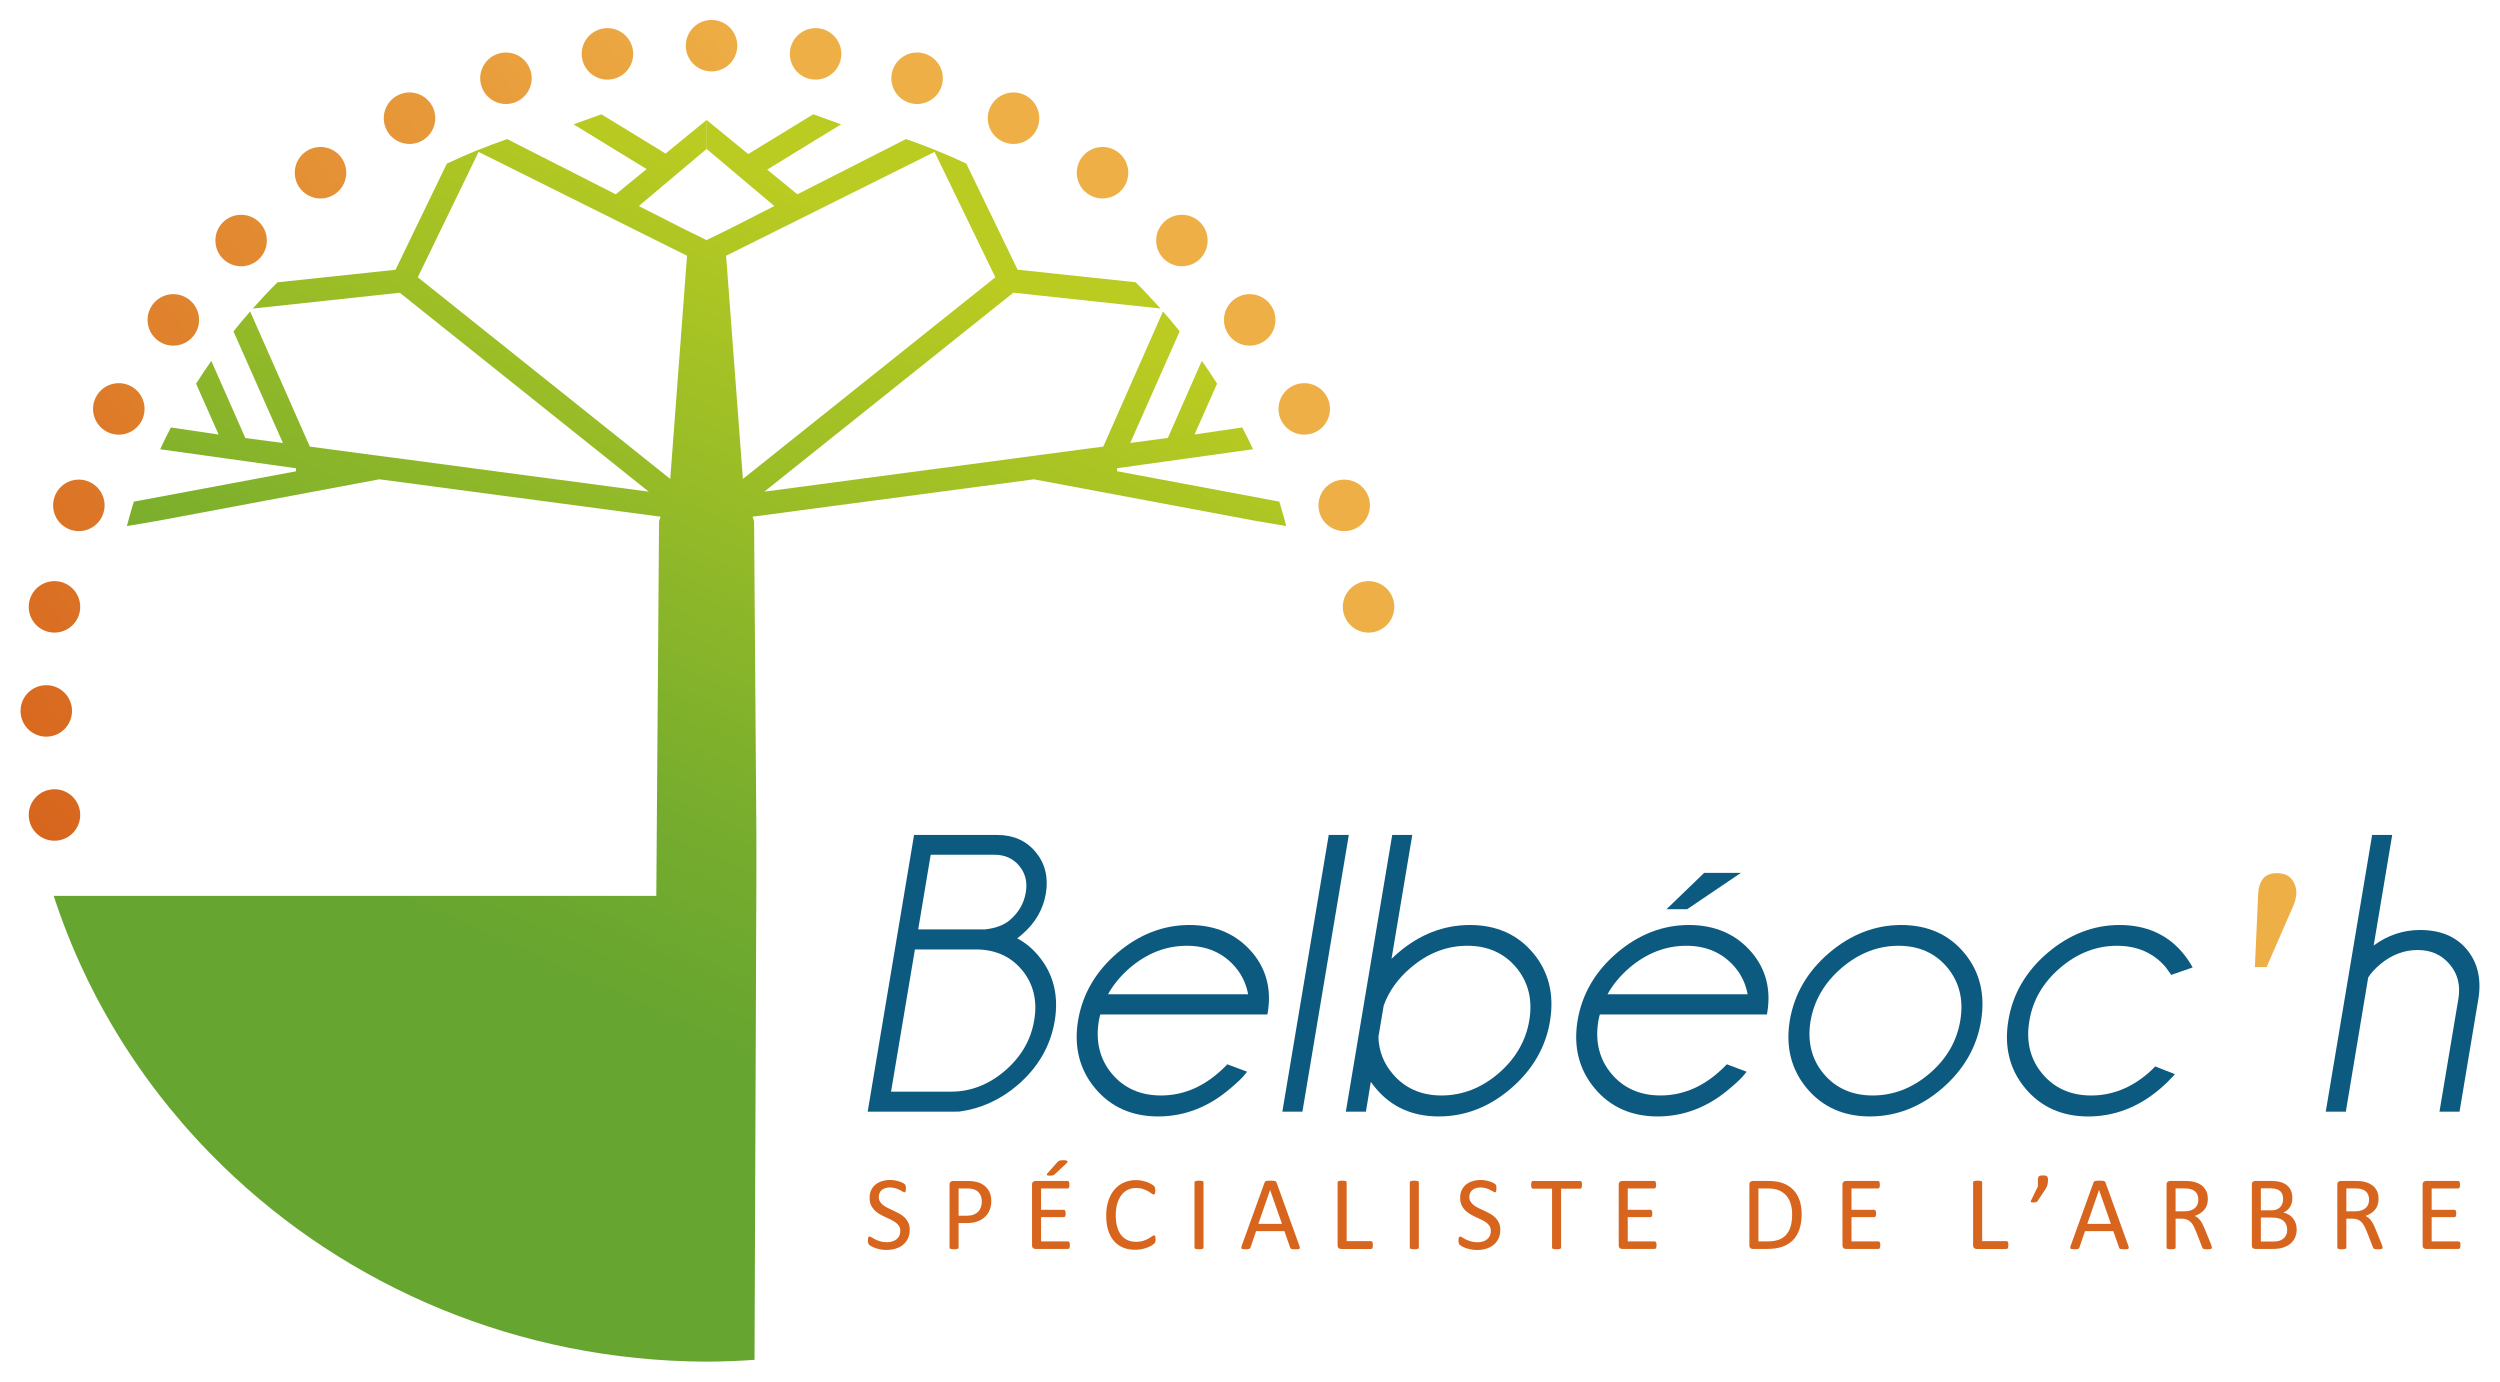
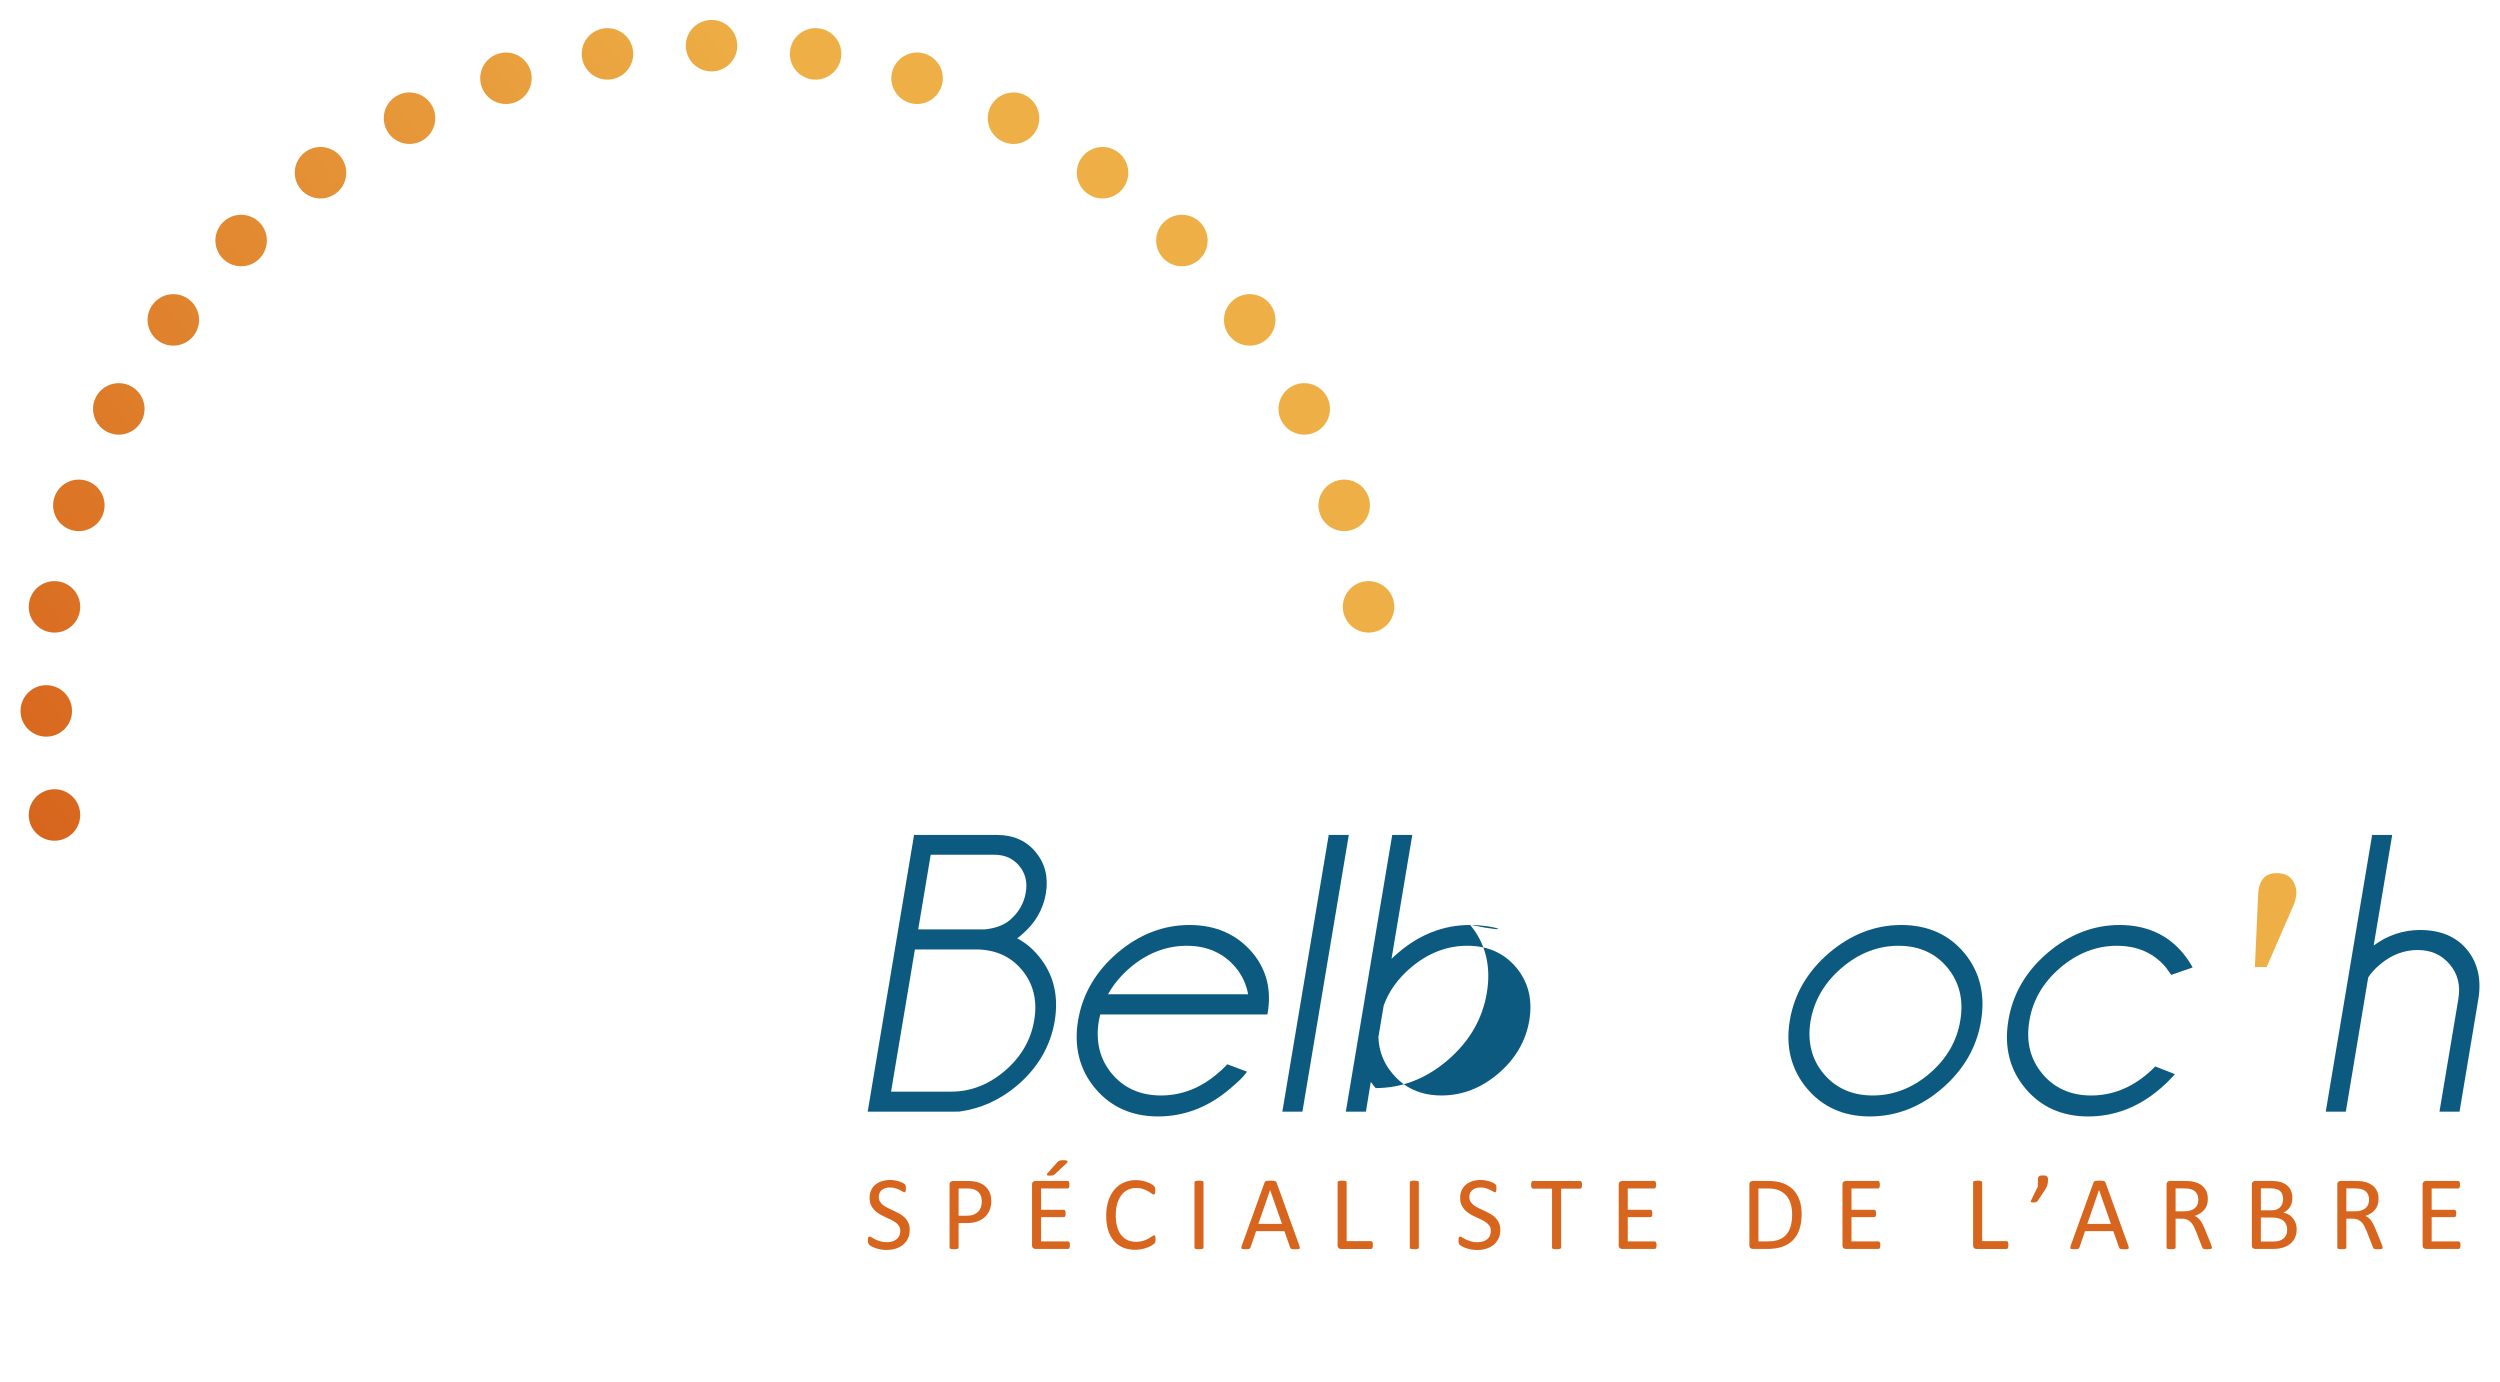
<svg xmlns="http://www.w3.org/2000/svg" version="1.1" id="Calque_1" x="0px" y="0px" viewBox="0 0 152 84" enable-background="new 0 0 152 84" xml:space="preserve">
  <g>
    <linearGradient id="SVGID_1_" gradientUnits="userSpaceOnUse" x1="51.292" y1="13.128" x2="31.05" y2="58.263">
      <stop offset="0" style="stop-color:#BACB21" />
      <stop offset="0.193" style="stop-color:#A7C324" />
      <stop offset="0.731" style="stop-color:#78AD2D" />
      <stop offset="1" style="stop-color:#66A530" />
    </linearGradient>
-     <path fill="url(#SVGID_1_)" d="M45.988,53.338v-2.591l-0.14-19.056l-0.092-0.277l17.101-2.272l13.51,2.531l1.836,0.311   c-0.107-0.41-0.219-0.813-0.334-1.199l-0.057-0.179l-0.026-0.108l-9.87-1.847l0.008-0.185l8.259-1.153   c-0.205-0.45-0.43-0.894-0.655-1.326l-2.902,0.43l1.372-3.09c-0.294-0.47-0.605-0.931-0.928-1.387l-2.067,4.687l-2.285,0.305   l3.006-6.785c-0.329-0.412-0.666-0.818-1.015-1.214l-3.629,8.218l-20.606,2.739l15.138-12.095l8.941,0.963   c-0.484-0.547-0.989-1.084-1.507-1.597l-7.177-0.764L58.75,9.945c-1.188-0.56-2.409-1.055-3.667-1.49l-6.603,3.358l-1.834-1.501   l4.493-2.753l-1.694-0.61l-3.953,2.418l-2.527-2.068v1.76l4.115,3.467l-2.719,1.383l-1.402,0.688l-1.401-0.688l-2.719-1.383   l4.116-3.467v-1.76l-2.488,2.036l-3.901-2.386l-1.694,0.61l4.44,2.721l-1.874,1.534l-6.603-3.358   c-1.257,0.435-2.479,0.931-3.667,1.49l-3.119,6.454l-7.177,0.764c-0.519,0.513-1.023,1.049-1.507,1.597l8.941-0.963l15.138,12.095   l-20.606-2.739l-3.629-8.218c-0.348,0.395-0.686,0.801-1.014,1.214l3.006,6.785l-2.285-0.305l-2.067-4.687   c-0.323,0.456-0.634,0.917-0.928,1.387l1.372,3.09l-2.902-0.43c-0.225,0.433-0.45,0.876-0.655,1.326l8.258,1.153l0.008,0.185   l-9.581,1.793l-0.286,0.051l-0.028,0.111L8.05,30.785c-0.115,0.386-0.228,0.79-0.334,1.199l1.836-0.311l13.51-2.531l17.101,2.272   L40.07,31.69l-0.167,22.777H9.044H3.265c2.041,6.286,5.624,11.91,10.313,16.459c7.518,7.299,17.903,11.824,29.376,11.862v0   c0.002,0,0.003,0,0.005,0c0.002,0,0.003,0,0.005,0v0c0.979-0.003,1.949-0.042,2.911-0.109L45.988,53.338z M40.751,29.119   L25.402,16.857l3.695-7.621l0.081,0.04l12.593,6.272L40.751,29.119z M44.147,15.549l12.593-6.272l0.081-0.04l3.695,7.621   L45.168,29.119L44.147,15.549z" />
    <g>
      <path fill="#0C5A7F" d="M61.846,57.051c0.102-0.075,0.204-0.158,0.304-0.248c0.794-0.682,1.278-1.516,1.439-2.482    c0.162-0.973-0.045-1.818-0.615-2.51c-0.571-0.694-1.36-1.046-2.343-1.046h-5.056l-2.82,16.823h0.166l5.388-0.001    c1.316-0.175,2.513-0.717,3.559-1.612c1.244-1.07,2.004-2.381,2.258-3.897c0.255-1.532-0.07-2.857-0.966-3.937    C62.784,57.678,62.343,57.313,61.846,57.051z M60.456,51.969c0.64,0,1.135,0.221,1.513,0.675c0.378,0.455,0.507,0.988,0.397,1.63    c-0.111,0.65-0.434,1.209-0.959,1.66c-0.366,0.315-0.887,0.508-1.535,0.575h-4.046l0.76-4.54H60.456z M62.88,62.031    c-0.196,1.193-0.795,2.226-1.778,3.07c-0.983,0.843-2.082,1.271-3.266,1.271h-3.66l1.451-8.646h3.707    c1.175,0,2.12,0.424,2.811,1.259C62.835,59.821,63.082,60.846,62.88,62.031z" />
      <path fill="#0C5A7F" d="M72.319,56.24c-1.587,0-3.06,0.57-4.379,1.695c-1.318,1.125-2.124,2.507-2.393,4.108    c-0.263,1.594,0.084,2.981,1.031,4.119c0.948,1.14,2.238,1.718,3.834,1.718c1.603,0,3.082-0.574,4.395-1.706    c0.449-0.376,0.743-0.659,0.899-0.865l0.114-0.15l-1.199-0.449l-0.064,0.067c-0.16,0.167-0.333,0.329-0.517,0.482    c-1.037,0.893-2.199,1.346-3.453,1.346c-1.245,0-2.248-0.444-2.981-1.318c-0.734-0.876-1.002-1.952-0.8-3.198    c0.024-0.142,0.055-0.279,0.093-0.409h10.159l0.02-0.117c0.232-1.385-0.073-2.6-0.908-3.611    C75.226,56.816,73.93,56.24,72.319,56.24z M72.155,57.503c1.245,0,2.248,0.448,2.981,1.331c0.385,0.46,0.637,1.004,0.75,1.618    h-8.518c0.32-0.581,0.764-1.119,1.322-1.602C69.735,57.956,70.901,57.503,72.155,57.503z" />
      <polygon fill="#0C5A7F" points="80.787,50.765 77.967,67.588 79.187,67.588 82.007,50.765   " />
-       <path fill="#0C5A7F" d="M89.375,56.24c-1.595,0-3.066,0.57-4.373,1.695c-0.139,0.118-0.272,0.239-0.398,0.362l1.263-7.532h-1.22    l-2.82,16.823h1.221l0.298-1.812c0.09,0.13,0.188,0.257,0.293,0.38c0.944,1.144,2.236,1.724,3.84,1.724    c1.595,0,3.07-0.572,4.385-1.701c1.314-1.129,2.114-2.505,2.375-4.09c0.271-1.61-0.072-3.002-1.019-4.138    C92.273,56.816,90.979,56.24,89.375,56.24z M91.098,65.27c-1.037,0.886-2.199,1.335-3.454,1.335c-1.245,0-2.248-0.448-2.982-1.331    c-0.543-0.639-0.83-1.388-0.855-2.228l0.323-1.916c0.311-0.857,0.858-1.624,1.628-2.281c1.038-0.894,2.2-1.347,3.453-1.347    c1.245,0,2.247,0.448,2.981,1.33c0.733,0.883,0.999,1.963,0.789,3.21C92.769,63.298,92.136,64.383,91.098,65.27z" />
-       <polygon fill="#0C5A7F" points="105.849,53.069 103.615,53.069 101.324,55.28 102.58,55.28   " />
-       <path fill="#0C5A7F" d="M102.689,56.24c-1.587,0-3.06,0.57-4.379,1.695c-1.318,1.125-2.123,2.507-2.393,4.108    c-0.263,1.594,0.084,2.98,1.031,4.119c0.948,1.14,2.238,1.718,3.834,1.718c1.603,0,3.082-0.574,4.396-1.706    c0.448-0.376,0.742-0.659,0.899-0.865l0.114-0.15l-1.199-0.45l-0.064,0.067c-0.16,0.168-0.333,0.329-0.517,0.482    c-1.037,0.893-2.199,1.346-3.453,1.346c-1.246,0-2.248-0.444-2.981-1.318c-0.734-0.876-1.003-1.952-0.8-3.198    c0.023-0.142,0.055-0.279,0.093-0.409h10.159l0.02-0.117c0.232-1.385-0.073-2.6-0.908-3.611    C105.596,56.816,104.3,56.24,102.689,56.24z M102.525,57.503c1.245,0,2.248,0.448,2.981,1.331c0.385,0.46,0.637,1.004,0.75,1.618    h-8.519c0.32-0.581,0.764-1.119,1.322-1.602C100.105,57.956,101.271,57.503,102.525,57.503z" />
+       <path fill="#0C5A7F" d="M89.375,56.24c-1.595,0-3.066,0.57-4.373,1.695c-0.139,0.118-0.272,0.239-0.398,0.362l1.263-7.532h-1.22    l-2.82,16.823h1.221l0.298-1.812c0.09,0.13,0.188,0.257,0.293,0.38c1.595,0,3.07-0.572,4.385-1.701c1.314-1.129,2.114-2.505,2.375-4.09c0.271-1.61-0.072-3.002-1.019-4.138    C92.273,56.816,90.979,56.24,89.375,56.24z M91.098,65.27c-1.037,0.886-2.199,1.335-3.454,1.335c-1.245,0-2.248-0.448-2.982-1.331    c-0.543-0.639-0.83-1.388-0.855-2.228l0.323-1.916c0.311-0.857,0.858-1.624,1.628-2.281c1.038-0.894,2.2-1.347,3.453-1.347    c1.245,0,2.247,0.448,2.981,1.33c0.733,0.883,0.999,1.963,0.789,3.21C92.769,63.298,92.136,64.383,91.098,65.27z" />
      <path fill="#0C5A7F" d="M115.592,56.24c-1.587,0-3.06,0.57-4.379,1.695c-1.318,1.125-2.124,2.507-2.393,4.108    c-0.263,1.594,0.084,2.981,1.031,4.119c0.948,1.14,2.238,1.718,3.834,1.718c1.603,0,3.08-0.572,4.391-1.701    c1.311-1.129,2.108-2.505,2.369-4.09c0.271-1.61-0.068-3.002-1.007-4.137C118.498,56.816,117.204,56.24,115.592,56.24z     M117.315,65.27c-1.037,0.886-2.199,1.335-3.454,1.335c-1.245,0-2.248-0.444-2.981-1.318c-0.733-0.876-1.002-1.952-0.8-3.198    c0.212-1.255,0.847-2.345,1.889-3.239c1.042-0.894,2.206-1.347,3.46-1.347c1.245,0,2.245,0.448,2.974,1.33    c0.73,0.883,0.993,1.963,0.783,3.211C118.982,63.298,118.353,64.384,117.315,65.27z" />
      <path fill="#0C5A7F" d="M125.259,58.844c1.041-0.89,2.201-1.341,3.448-1.341c1.245,0,2.248,0.444,2.976,1.313    c0.092,0.123,0.181,0.247,0.266,0.37l0.061,0.088l1.303-0.454l-0.085-0.147c-0.144-0.248-0.314-0.491-0.505-0.721    c-0.944-1.136-2.24-1.712-3.852-1.712c-1.587,0-3.06,0.57-4.379,1.695c-1.319,1.125-2.12,2.503-2.381,4.096    c-0.271,1.602,0.072,2.993,1.019,4.132c0.948,1.14,2.238,1.718,3.834,1.718c1.603,0,3.082-0.574,4.396-1.706    c0.268-0.229,0.517-0.469,0.739-0.715l0.136-0.15l-1.201-0.472l-0.065,0.069c-0.114,0.121-0.239,0.239-0.375,0.353    c-1.037,0.893-2.199,1.346-3.453,1.346c-1.238,0-2.237-0.446-2.969-1.324c-0.733-0.879-0.999-1.957-0.788-3.204    C123.586,60.821,124.218,59.734,125.259,58.844z" />
      <path fill="#0C5A7F" d="M149.979,57.723c-0.653-0.783-1.608-1.179-2.839-1.179c-1.02,0-1.967,0.316-2.82,0.942l1.126-6.721h-1.22    l-2.792,16.66l-0.028,0.163h1.221l1.36-8.161c0.178-0.274,0.423-0.543,0.729-0.798c0.688-0.576,1.453-0.868,2.273-0.868    c0.815,0,1.451,0.282,1.946,0.863c0.495,0.581,0.671,1.267,0.536,2.097l-1.151,6.867h1.22l1.155-6.917    C150.872,59.496,150.631,58.505,149.979,57.723z" />
    </g>
    <path fill="#EEB046" d="M139.617,54.293c0-0.327-0.097-0.609-0.29-0.848c-0.193-0.237-0.49-0.357-0.892-0.357   c-0.386,0-0.669,0.116-0.847,0.346c-0.178,0.23-0.275,0.524-0.29,0.881l-0.201,4.483h0.714l1.562-3.591   C139.535,54.865,139.617,54.56,139.617,54.293z" />
    <path fill="#D7651D" d="M124.5,71.592c0.012,0.034,0.018,0.079,0.018,0.134c0,0.066-0.003,0.126-0.01,0.181   c-0.006,0.054-0.017,0.107-0.032,0.157s-0.035,0.099-0.059,0.147s-0.055,0.097-0.091,0.149l-0.438,0.658   c-0.011,0.015-0.023,0.029-0.037,0.041c-0.014,0.013-0.031,0.023-0.051,0.03c-0.02,0.007-0.044,0.013-0.07,0.016   c-0.027,0.003-0.06,0.005-0.101,0.005c-0.036,0-0.067-0.002-0.091-0.005c-0.024-0.003-0.042-0.009-0.053-0.016   c-0.011-0.007-0.017-0.018-0.018-0.03c-0.001-0.013,0.003-0.029,0.011-0.048l0.425-0.878v-0.406c0-0.055,0.006-0.1,0.018-0.134   c0.012-0.034,0.03-0.061,0.056-0.08c0.025-0.019,0.057-0.032,0.096-0.038c0.038-0.006,0.085-0.01,0.141-0.01   c0.053,0,0.099,0.003,0.137,0.01c0.038,0.006,0.07,0.019,0.094,0.038S124.488,71.558,124.5,71.592z M54.514,75.343   c-0.071,0.059-0.157,0.104-0.256,0.136c-0.099,0.032-0.208,0.048-0.327,0.048c-0.158,0-0.297-0.019-0.417-0.056   c-0.12-0.037-0.223-0.077-0.308-0.12c-0.085-0.043-0.155-0.082-0.209-0.118c-0.054-0.036-0.096-0.054-0.126-0.054   c-0.017,0-0.032,0.004-0.045,0.011c-0.013,0.007-0.023,0.021-0.032,0.04c-0.009,0.019-0.015,0.044-0.019,0.075   s-0.006,0.07-0.006,0.117c0,0.066,0.006,0.119,0.018,0.158c0.012,0.039,0.03,0.072,0.054,0.097   c0.024,0.026,0.068,0.056,0.131,0.093c0.063,0.036,0.141,0.072,0.233,0.106s0.198,0.063,0.316,0.086   c0.118,0.023,0.246,0.035,0.385,0.035c0.198,0,0.383-0.027,0.554-0.08c0.171-0.053,0.32-0.133,0.447-0.238   c0.127-0.105,0.226-0.234,0.297-0.385c0.071-0.151,0.107-0.324,0.107-0.518c0-0.164-0.027-0.306-0.081-0.426   c-0.054-0.12-0.126-0.225-0.214-0.313c-0.088-0.088-0.189-0.165-0.302-0.23c-0.113-0.065-0.228-0.125-0.345-0.179   c-0.117-0.054-0.232-0.108-0.345-0.161c-0.113-0.053-0.214-0.112-0.302-0.176s-0.159-0.137-0.212-0.22s-0.08-0.182-0.08-0.297   c0-0.079,0.014-0.153,0.041-0.224c0.028-0.07,0.069-0.131,0.125-0.182c0.055-0.051,0.126-0.092,0.211-0.123   c0.085-0.031,0.185-0.046,0.3-0.046c0.123,0,0.235,0.015,0.334,0.046c0.099,0.031,0.185,0.065,0.257,0.102   c0.072,0.037,0.134,0.071,0.184,0.101c0.05,0.03,0.087,0.045,0.11,0.045c0.015,0,0.028-0.005,0.04-0.014   c0.012-0.01,0.021-0.024,0.027-0.045c0.006-0.02,0.011-0.045,0.014-0.075c0.003-0.03,0.005-0.064,0.005-0.102   c0-0.04-0.001-0.073-0.003-0.099c-0.002-0.026-0.005-0.047-0.01-0.065c-0.004-0.018-0.01-0.033-0.016-0.045   c-0.006-0.012-0.02-0.028-0.04-0.048c-0.02-0.02-0.062-0.047-0.126-0.08c-0.064-0.033-0.137-0.063-0.219-0.089   c-0.082-0.027-0.169-0.048-0.262-0.064c-0.093-0.016-0.185-0.024-0.276-0.024c-0.179,0-0.346,0.024-0.5,0.072   c-0.154,0.048-0.288,0.118-0.399,0.209c-0.112,0.092-0.199,0.205-0.262,0.34c-0.063,0.135-0.094,0.289-0.094,0.462   c0,0.168,0.027,0.312,0.081,0.433c0.054,0.12,0.125,0.225,0.212,0.315c0.087,0.09,0.186,0.167,0.297,0.233   c0.111,0.066,0.225,0.126,0.342,0.181c0.117,0.054,0.232,0.108,0.344,0.16c0.112,0.052,0.211,0.11,0.299,0.172   c0.087,0.063,0.158,0.136,0.211,0.219s0.08,0.183,0.08,0.3c0,0.109-0.019,0.205-0.057,0.291   C54.64,75.213,54.585,75.285,54.514,75.343z M60.272,73.013c0,0.207-0.034,0.393-0.102,0.559c-0.068,0.166-0.166,0.308-0.292,0.425   c-0.127,0.117-0.282,0.207-0.466,0.271c-0.184,0.064-0.404,0.096-0.66,0.096h-0.47v1.489c0,0.017-0.005,0.032-0.014,0.045   c-0.01,0.013-0.024,0.023-0.045,0.03c-0.02,0.007-0.048,0.014-0.083,0.019c-0.035,0.005-0.079,0.008-0.132,0.008   c-0.053,0-0.097-0.003-0.133-0.008c-0.035-0.005-0.063-0.012-0.085-0.019c-0.021-0.007-0.036-0.018-0.045-0.03   c-0.009-0.013-0.013-0.028-0.013-0.045v-3.814c0-0.085,0.022-0.146,0.067-0.182c0.045-0.036,0.095-0.054,0.15-0.054h0.885   c0.089,0,0.175,0.004,0.257,0.011c0.082,0.008,0.179,0.023,0.291,0.048c0.112,0.025,0.226,0.07,0.342,0.137   c0.116,0.067,0.215,0.15,0.295,0.248c0.081,0.098,0.143,0.211,0.187,0.34C60.25,72.716,60.272,72.858,60.272,73.013z    M59.694,73.058c0-0.168-0.032-0.309-0.094-0.422c-0.063-0.113-0.141-0.197-0.233-0.252c-0.093-0.055-0.188-0.091-0.287-0.105   c-0.099-0.015-0.196-0.022-0.289-0.022h-0.508v1.658h0.495c0.166,0,0.304-0.021,0.414-0.064c0.11-0.043,0.202-0.102,0.276-0.177   c0.075-0.075,0.131-0.166,0.169-0.272C59.674,73.296,59.694,73.181,59.694,73.058z M63.83,71.48c0.045,0,0.082-0.001,0.113-0.005   c0.031-0.003,0.058-0.008,0.081-0.016c0.023-0.008,0.044-0.017,0.062-0.029c0.018-0.012,0.038-0.028,0.059-0.05l0.725-0.677   c0.019-0.021,0.031-0.042,0.037-0.061c0.005-0.019,0-0.036-0.014-0.051c-0.015-0.015-0.04-0.027-0.077-0.037   c-0.036-0.01-0.086-0.014-0.15-0.014c-0.053,0-0.099,0.002-0.137,0.005c-0.038,0.003-0.071,0.009-0.099,0.018   c-0.028,0.009-0.053,0.02-0.075,0.035c-0.022,0.015-0.045,0.036-0.069,0.064l-0.604,0.68c-0.019,0.023-0.031,0.044-0.035,0.061   c-0.004,0.017-0.001,0.032,0.01,0.043c0.011,0.012,0.03,0.02,0.057,0.026C63.743,71.477,63.781,71.48,63.83,71.48z M62.952,75.936   h1.984c0.017,0,0.032-0.004,0.046-0.013c0.014-0.009,0.026-0.022,0.037-0.042c0.011-0.019,0.018-0.043,0.022-0.072   c0.004-0.029,0.006-0.062,0.006-0.101c0-0.043-0.002-0.078-0.006-0.107c-0.004-0.029-0.012-0.052-0.022-0.07   c-0.011-0.018-0.023-0.031-0.037-0.04c-0.014-0.009-0.029-0.013-0.046-0.013h-1.639V74h1.386c0.017,0,0.032-0.004,0.046-0.011   c0.014-0.007,0.026-0.02,0.035-0.037c0.01-0.017,0.017-0.039,0.021-0.067c0.004-0.028,0.006-0.061,0.006-0.099   c0-0.04-0.002-0.075-0.006-0.105c-0.004-0.03-0.011-0.053-0.021-0.07c-0.01-0.017-0.021-0.03-0.035-0.04   c-0.014-0.01-0.029-0.015-0.046-0.015h-1.386v-1.297h1.616c0.017,0,0.033-0.004,0.046-0.013c0.014-0.008,0.025-0.022,0.034-0.04   c0.008-0.018,0.015-0.041,0.021-0.07c0.005-0.029,0.008-0.062,0.008-0.101c0-0.043-0.003-0.078-0.008-0.107   c-0.005-0.029-0.012-0.053-0.021-0.072c-0.009-0.019-0.02-0.033-0.034-0.041c-0.014-0.009-0.029-0.013-0.046-0.013h-1.961   c-0.049,0-0.095,0.017-0.139,0.05c-0.044,0.033-0.065,0.091-0.065,0.174v3.686c0,0.083,0.022,0.141,0.065,0.174   C62.856,75.92,62.903,75.936,62.952,75.936z M68.179,72.665c0.107-0.143,0.236-0.251,0.387-0.324   c0.151-0.074,0.318-0.11,0.503-0.11c0.169,0,0.314,0.021,0.435,0.062c0.121,0.042,0.224,0.087,0.308,0.137   c0.085,0.05,0.154,0.096,0.207,0.137c0.054,0.042,0.095,0.062,0.125,0.062c0.017,0,0.032-0.005,0.043-0.014   c0.012-0.01,0.022-0.025,0.03-0.045c0.009-0.02,0.015-0.045,0.019-0.075c0.004-0.03,0.006-0.066,0.006-0.109   c0-0.038-0.002-0.071-0.005-0.099c-0.003-0.028-0.007-0.052-0.013-0.072c-0.005-0.02-0.012-0.038-0.021-0.053   c-0.009-0.015-0.027-0.037-0.056-0.065c-0.029-0.029-0.08-0.066-0.155-0.11c-0.074-0.045-0.16-0.084-0.256-0.118   c-0.096-0.034-0.2-0.062-0.313-0.085c-0.113-0.022-0.229-0.034-0.348-0.034c-0.271,0-0.517,0.049-0.74,0.147   c-0.222,0.098-0.414,0.24-0.573,0.426c-0.16,0.186-0.284,0.414-0.372,0.682c-0.089,0.268-0.133,0.574-0.133,0.917   c0,0.334,0.041,0.63,0.123,0.887c0.082,0.257,0.199,0.472,0.351,0.647c0.152,0.175,0.336,0.307,0.553,0.396   c0.216,0.09,0.458,0.134,0.727,0.134c0.155,0,0.299-0.014,0.43-0.043c0.131-0.029,0.247-0.064,0.348-0.105   c0.101-0.041,0.186-0.084,0.254-0.128c0.068-0.044,0.113-0.076,0.134-0.097c0.021-0.021,0.036-0.039,0.045-0.054   c0.008-0.015,0.015-0.032,0.021-0.051c0.005-0.019,0.009-0.042,0.011-0.067c0.002-0.026,0.003-0.055,0.003-0.089   c0-0.049-0.002-0.09-0.005-0.121c-0.003-0.032-0.008-0.057-0.014-0.075c-0.006-0.018-0.015-0.03-0.026-0.037   c-0.011-0.006-0.023-0.01-0.038-0.01c-0.032,0-0.076,0.02-0.132,0.061c-0.056,0.04-0.127,0.086-0.214,0.136   c-0.087,0.05-0.192,0.095-0.315,0.136c-0.123,0.04-0.267,0.061-0.432,0.061c-0.195,0-0.369-0.035-0.524-0.104   c-0.154-0.069-0.284-0.171-0.39-0.307c-0.106-0.135-0.187-0.304-0.244-0.505c-0.057-0.201-0.085-0.433-0.085-0.695   c0-0.264,0.029-0.499,0.088-0.704C67.989,72.982,68.072,72.808,68.179,72.665z M73.031,71.792   c-0.035-0.005-0.079-0.008-0.132-0.008c-0.049,0-0.091,0.003-0.126,0.008s-0.064,0.012-0.086,0.019   c-0.022,0.007-0.038,0.018-0.048,0.03c-0.01,0.013-0.014,0.028-0.014,0.045v3.967c0,0.017,0.004,0.032,0.013,0.045   c0.008,0.013,0.023,0.023,0.045,0.03c0.021,0.007,0.05,0.014,0.086,0.019c0.036,0.005,0.08,0.008,0.131,0.008   c0.053,0,0.097-0.003,0.132-0.008c0.035-0.005,0.063-0.012,0.085-0.019c0.021-0.007,0.036-0.018,0.045-0.03   c0.008-0.013,0.013-0.028,0.013-0.045v-3.967c0-0.017-0.004-0.032-0.013-0.045c-0.009-0.013-0.023-0.023-0.045-0.03   C73.094,71.803,73.066,71.797,73.031,71.792z M79.03,75.855c0.001,0.029-0.007,0.051-0.024,0.066   c-0.017,0.015-0.045,0.024-0.085,0.029c-0.04,0.004-0.092,0.006-0.158,0.006c-0.066,0-0.119-0.002-0.158-0.005   c-0.039-0.003-0.069-0.009-0.089-0.016c-0.02-0.007-0.035-0.017-0.045-0.03c-0.01-0.013-0.019-0.029-0.027-0.048l-0.355-1.006   h-1.718l-0.339,0.993c-0.006,0.019-0.015,0.036-0.026,0.049c-0.011,0.014-0.026,0.026-0.046,0.035   c-0.02,0.01-0.049,0.016-0.086,0.021c-0.037,0.004-0.086,0.006-0.145,0.006c-0.062,0-0.112-0.003-0.152-0.008   c-0.039-0.005-0.067-0.016-0.083-0.03c-0.016-0.015-0.023-0.037-0.022-0.066c0.001-0.029,0.01-0.066,0.027-0.113l1.386-3.839   c0.008-0.023,0.02-0.043,0.034-0.057c0.014-0.015,0.034-0.027,0.061-0.035c0.027-0.009,0.061-0.014,0.102-0.018   c0.042-0.003,0.094-0.005,0.158-0.005c0.068,0,0.125,0.002,0.169,0.005c0.045,0.003,0.081,0.009,0.108,0.018   c0.028,0.009,0.049,0.021,0.064,0.037c0.015,0.016,0.027,0.036,0.035,0.059l1.386,3.839C79.02,75.788,79.029,75.826,79.03,75.855z    M77.945,74.412l-0.722-2.06H77.22l-0.712,2.06H77.945z M83.444,75.516c-0.01-0.018-0.021-0.032-0.035-0.042   c-0.014-0.01-0.03-0.014-0.05-0.014h-1.482v-3.574c0-0.017-0.004-0.032-0.013-0.045c-0.009-0.013-0.023-0.023-0.045-0.03   c-0.021-0.007-0.05-0.014-0.085-0.019c-0.035-0.005-0.079-0.008-0.132-0.008c-0.051,0-0.095,0.003-0.131,0.008   c-0.036,0.005-0.065,0.012-0.086,0.019c-0.021,0.007-0.036,0.018-0.045,0.03c-0.009,0.013-0.013,0.028-0.013,0.045v3.827   c0,0.083,0.022,0.141,0.065,0.174c0.044,0.033,0.09,0.05,0.139,0.05h1.827c0.019,0,0.036-0.005,0.05-0.014   c0.014-0.01,0.026-0.024,0.035-0.045c0.01-0.02,0.016-0.045,0.021-0.073c0.004-0.029,0.006-0.064,0.006-0.107   c0-0.042-0.002-0.079-0.006-0.109S83.454,75.534,83.444,75.516z M86.206,71.811c-0.021-0.007-0.05-0.014-0.085-0.019   c-0.035-0.005-0.079-0.008-0.132-0.008c-0.049,0-0.091,0.003-0.126,0.008s-0.064,0.012-0.086,0.019   c-0.022,0.007-0.038,0.018-0.048,0.03c-0.01,0.013-0.014,0.028-0.014,0.045v3.967c0,0.017,0.004,0.032,0.013,0.045   c0.008,0.013,0.023,0.023,0.045,0.03c0.021,0.007,0.05,0.014,0.086,0.019c0.036,0.005,0.08,0.008,0.131,0.008   c0.053,0,0.097-0.003,0.132-0.008c0.035-0.005,0.063-0.012,0.085-0.019c0.021-0.007,0.036-0.018,0.045-0.03   c0.008-0.013,0.013-0.028,0.013-0.045v-3.967c0-0.017-0.004-0.032-0.013-0.045C86.242,71.828,86.227,71.818,86.206,71.811z    M90.922,74.037c-0.088-0.088-0.189-0.165-0.302-0.23c-0.113-0.065-0.228-0.125-0.345-0.179c-0.117-0.054-0.232-0.108-0.345-0.161   c-0.113-0.053-0.214-0.112-0.302-0.176c-0.088-0.064-0.159-0.137-0.212-0.22c-0.053-0.083-0.08-0.182-0.08-0.297   c0-0.079,0.014-0.153,0.041-0.224c0.028-0.07,0.069-0.131,0.125-0.182c0.055-0.051,0.126-0.092,0.211-0.123   c0.085-0.031,0.185-0.046,0.3-0.046c0.123,0,0.235,0.015,0.334,0.046c0.099,0.031,0.185,0.065,0.257,0.102   c0.072,0.037,0.134,0.071,0.184,0.101c0.05,0.03,0.087,0.045,0.11,0.045c0.015,0,0.028-0.005,0.04-0.014   c0.012-0.01,0.021-0.024,0.027-0.045c0.006-0.02,0.011-0.045,0.014-0.075c0.003-0.03,0.005-0.064,0.005-0.102   c0-0.04-0.001-0.073-0.003-0.099c-0.002-0.026-0.005-0.047-0.01-0.065c-0.004-0.018-0.01-0.033-0.016-0.045   c-0.006-0.012-0.02-0.028-0.04-0.048c-0.02-0.02-0.062-0.047-0.126-0.08c-0.064-0.033-0.137-0.063-0.219-0.089   c-0.082-0.027-0.169-0.048-0.262-0.064c-0.093-0.016-0.185-0.024-0.276-0.024c-0.179,0-0.346,0.024-0.5,0.072   c-0.154,0.048-0.288,0.118-0.399,0.209c-0.112,0.092-0.199,0.205-0.262,0.34c-0.063,0.135-0.094,0.289-0.094,0.462   c0,0.168,0.027,0.312,0.081,0.433c0.054,0.12,0.125,0.225,0.212,0.315c0.087,0.09,0.186,0.167,0.297,0.233   c0.111,0.066,0.225,0.126,0.342,0.181c0.117,0.054,0.232,0.108,0.344,0.16c0.112,0.052,0.211,0.11,0.299,0.172   c0.087,0.063,0.158,0.136,0.211,0.219c0.053,0.083,0.08,0.183,0.08,0.3c0,0.109-0.019,0.205-0.057,0.291   c-0.038,0.085-0.093,0.157-0.164,0.216c-0.071,0.059-0.157,0.104-0.256,0.136c-0.099,0.032-0.208,0.048-0.327,0.048   c-0.158,0-0.297-0.019-0.417-0.056c-0.12-0.037-0.223-0.077-0.308-0.12c-0.085-0.043-0.155-0.082-0.209-0.118   c-0.054-0.036-0.096-0.054-0.126-0.054c-0.017,0-0.032,0.004-0.045,0.011c-0.013,0.007-0.023,0.021-0.032,0.04   c-0.009,0.019-0.015,0.044-0.019,0.075s-0.006,0.07-0.006,0.117c0,0.066,0.006,0.119,0.018,0.158   c0.012,0.039,0.03,0.072,0.054,0.097c0.024,0.026,0.068,0.056,0.131,0.093c0.063,0.036,0.141,0.072,0.233,0.106   c0.093,0.034,0.198,0.063,0.316,0.086c0.118,0.023,0.246,0.035,0.385,0.035c0.198,0,0.383-0.027,0.554-0.08   c0.171-0.053,0.32-0.133,0.447-0.238c0.127-0.105,0.226-0.234,0.297-0.385c0.071-0.151,0.107-0.324,0.107-0.518   c0-0.164-0.027-0.306-0.081-0.426C91.082,74.23,91.01,74.125,90.922,74.037z M96.157,71.857c-0.01-0.019-0.021-0.033-0.035-0.041   c-0.014-0.009-0.029-0.013-0.046-0.013h-2.875c-0.017,0-0.033,0.004-0.046,0.013c-0.014,0.009-0.025,0.022-0.034,0.041   c-0.009,0.019-0.016,0.044-0.021,0.075c-0.005,0.031-0.008,0.067-0.008,0.107s0.003,0.076,0.008,0.105   c0.005,0.03,0.012,0.054,0.021,0.072c0.009,0.018,0.02,0.032,0.034,0.04c0.014,0.008,0.029,0.013,0.046,0.013h1.163v3.584   c0,0.017,0.004,0.032,0.013,0.045c0.008,0.013,0.023,0.023,0.045,0.03c0.021,0.007,0.05,0.014,0.086,0.019   c0.036,0.005,0.08,0.008,0.131,0.008c0.053,0,0.097-0.003,0.132-0.008c0.035-0.005,0.063-0.012,0.085-0.019   c0.021-0.007,0.036-0.018,0.045-0.03c0.008-0.013,0.013-0.028,0.013-0.045v-3.584h1.163c0.017,0,0.032-0.004,0.046-0.013   c0.014-0.008,0.026-0.022,0.035-0.04c0.01-0.018,0.017-0.042,0.021-0.072c0.004-0.03,0.006-0.065,0.006-0.105   s-0.002-0.076-0.006-0.107S96.167,71.876,96.157,71.857z M100.689,75.532c-0.011-0.018-0.023-0.031-0.037-0.04   c-0.014-0.009-0.029-0.013-0.046-0.013h-1.639V74h1.386c0.017,0,0.032-0.004,0.046-0.011c0.014-0.007,0.026-0.02,0.035-0.037   c0.01-0.017,0.017-0.039,0.021-0.067c0.004-0.028,0.006-0.061,0.006-0.099c0-0.04-0.002-0.075-0.006-0.105   c-0.004-0.03-0.011-0.053-0.021-0.07c-0.01-0.017-0.021-0.03-0.035-0.04c-0.014-0.01-0.029-0.015-0.046-0.015h-1.386v-1.297h1.616   c0.017,0,0.033-0.004,0.046-0.013c0.014-0.008,0.025-0.022,0.034-0.04c0.008-0.018,0.015-0.041,0.021-0.07   c0.005-0.029,0.008-0.062,0.008-0.101c0-0.043-0.003-0.078-0.008-0.107c-0.005-0.029-0.012-0.053-0.021-0.072   c-0.009-0.019-0.02-0.033-0.034-0.041c-0.014-0.009-0.029-0.013-0.046-0.013h-1.961c-0.049,0-0.095,0.017-0.139,0.05   c-0.044,0.033-0.065,0.091-0.065,0.174v3.686c0,0.083,0.022,0.141,0.065,0.174c0.044,0.033,0.09,0.05,0.139,0.05h1.984   c0.017,0,0.032-0.004,0.046-0.013c0.014-0.009,0.026-0.022,0.037-0.042c0.011-0.019,0.018-0.043,0.022-0.072   s0.006-0.062,0.006-0.101c0-0.043-0.002-0.078-0.006-0.107C100.707,75.573,100.699,75.55,100.689,75.532z M109.54,73.809   c0,0.358-0.046,0.67-0.137,0.938c-0.092,0.267-0.225,0.489-0.401,0.664c-0.176,0.176-0.391,0.307-0.647,0.394   c-0.255,0.087-0.56,0.131-0.913,0.131h-0.875c-0.049,0-0.095-0.017-0.139-0.05c-0.044-0.033-0.065-0.091-0.065-0.174v-3.686   c0-0.083,0.022-0.141,0.065-0.174c0.044-0.033,0.09-0.05,0.139-0.05h0.936c0.358,0,0.66,0.046,0.907,0.139   c0.247,0.093,0.454,0.226,0.621,0.399c0.167,0.173,0.294,0.384,0.38,0.631C109.497,73.219,109.54,73.498,109.54,73.809z    M108.962,73.831c0-0.224-0.028-0.432-0.083-0.625c-0.055-0.193-0.142-0.359-0.26-0.5c-0.118-0.141-0.268-0.25-0.449-0.329   c-0.181-0.079-0.414-0.118-0.699-0.118h-0.559v3.217h0.565c0.264,0,0.487-0.033,0.668-0.099c0.181-0.066,0.332-0.167,0.454-0.303   c0.121-0.136,0.212-0.307,0.273-0.513C108.931,74.355,108.962,74.112,108.962,73.831z M114.293,75.532   c-0.011-0.018-0.023-0.031-0.037-0.04c-0.014-0.009-0.029-0.013-0.046-0.013h-1.639V74h1.386c0.017,0,0.032-0.004,0.046-0.011   c0.014-0.007,0.026-0.02,0.035-0.037c0.01-0.017,0.017-0.039,0.021-0.067c0.004-0.028,0.006-0.061,0.006-0.099   c0-0.04-0.002-0.075-0.006-0.105c-0.004-0.03-0.011-0.053-0.021-0.07c-0.01-0.017-0.021-0.03-0.035-0.04   c-0.014-0.01-0.029-0.015-0.046-0.015h-1.386v-1.297h1.616c0.017,0,0.033-0.004,0.046-0.013c0.014-0.008,0.025-0.022,0.034-0.04   c0.008-0.018,0.015-0.041,0.021-0.07c0.005-0.029,0.008-0.062,0.008-0.101c0-0.043-0.003-0.078-0.008-0.107   c-0.005-0.029-0.012-0.053-0.021-0.072c-0.009-0.019-0.02-0.033-0.034-0.041c-0.014-0.009-0.029-0.013-0.046-0.013h-1.961   c-0.049,0-0.095,0.017-0.139,0.05c-0.044,0.033-0.065,0.091-0.065,0.174v3.686c0,0.083,0.022,0.141,0.065,0.174   c0.044,0.033,0.09,0.05,0.139,0.05h1.984c0.017,0,0.032-0.004,0.046-0.013c0.014-0.009,0.026-0.022,0.037-0.042   c0.011-0.019,0.018-0.043,0.022-0.072s0.006-0.062,0.006-0.101c0-0.043-0.002-0.078-0.006-0.107   C114.311,75.573,114.304,75.55,114.293,75.532z M122.082,75.516c-0.01-0.018-0.021-0.032-0.035-0.042   c-0.014-0.01-0.03-0.014-0.05-0.014h-1.482v-3.574c0-0.017-0.004-0.032-0.013-0.045c-0.009-0.013-0.023-0.023-0.045-0.03   c-0.021-0.007-0.05-0.014-0.085-0.019c-0.035-0.005-0.079-0.008-0.132-0.008c-0.051,0-0.095,0.003-0.131,0.008   c-0.036,0.005-0.065,0.012-0.086,0.019c-0.021,0.007-0.036,0.018-0.045,0.03c-0.009,0.013-0.013,0.028-0.013,0.045v3.827   c0,0.083,0.022,0.141,0.065,0.174c0.044,0.033,0.09,0.05,0.139,0.05h1.827c0.019,0,0.036-0.005,0.05-0.014   c0.014-0.01,0.026-0.024,0.035-0.045c0.01-0.02,0.016-0.045,0.021-0.073c0.004-0.029,0.006-0.064,0.006-0.107   c0-0.042-0.002-0.079-0.006-0.109S122.092,75.534,122.082,75.516z M129.429,75.855c0.001,0.029-0.007,0.051-0.024,0.066   c-0.017,0.015-0.045,0.024-0.085,0.029c-0.04,0.004-0.092,0.006-0.158,0.006c-0.066,0-0.119-0.002-0.158-0.005   c-0.039-0.003-0.069-0.009-0.089-0.016c-0.02-0.007-0.035-0.017-0.045-0.03c-0.01-0.013-0.019-0.029-0.027-0.048l-0.355-1.006   h-1.718l-0.339,0.993c-0.006,0.019-0.015,0.036-0.026,0.049c-0.011,0.014-0.026,0.026-0.046,0.035   c-0.02,0.01-0.049,0.016-0.086,0.021c-0.037,0.004-0.086,0.006-0.145,0.006c-0.062,0-0.112-0.003-0.152-0.008   c-0.039-0.005-0.067-0.016-0.083-0.03c-0.016-0.015-0.023-0.037-0.022-0.066c0.001-0.029,0.01-0.066,0.027-0.113l1.386-3.839   c0.008-0.023,0.02-0.043,0.034-0.057c0.014-0.015,0.034-0.027,0.061-0.035c0.027-0.009,0.061-0.014,0.102-0.018   c0.042-0.003,0.094-0.005,0.158-0.005c0.068,0,0.125,0.002,0.169,0.005c0.045,0.003,0.081,0.009,0.109,0.018   c0.028,0.009,0.049,0.021,0.064,0.037c0.015,0.016,0.027,0.036,0.035,0.059l1.386,3.839   C129.419,75.788,129.428,75.826,129.429,75.855z M128.344,74.412l-0.722-2.06h-0.003l-0.712,2.06H128.344z M134.484,75.853   c0,0.017-0.003,0.032-0.01,0.045c-0.006,0.013-0.02,0.023-0.041,0.032c-0.021,0.009-0.051,0.015-0.09,0.019   c-0.038,0.004-0.089,0.006-0.153,0.006c-0.055,0-0.101-0.002-0.136-0.006c-0.035-0.004-0.063-0.011-0.085-0.021   c-0.021-0.01-0.038-0.023-0.049-0.04c-0.012-0.017-0.022-0.038-0.03-0.064l-0.38-0.974c-0.045-0.111-0.091-0.213-0.139-0.305   c-0.048-0.092-0.105-0.172-0.171-0.239c-0.066-0.067-0.144-0.119-0.233-0.157c-0.09-0.037-0.197-0.056-0.323-0.056h-0.367v1.76   c0,0.017-0.005,0.032-0.014,0.045c-0.01,0.013-0.024,0.023-0.045,0.03c-0.02,0.007-0.048,0.014-0.083,0.019   c-0.035,0.005-0.079,0.008-0.132,0.008c-0.053,0-0.097-0.003-0.133-0.008c-0.035-0.005-0.063-0.012-0.085-0.019   c-0.021-0.007-0.036-0.018-0.045-0.03c-0.009-0.013-0.013-0.028-0.013-0.045v-3.827c0-0.083,0.022-0.141,0.065-0.174   c0.044-0.033,0.09-0.05,0.139-0.05h0.879c0.104,0,0.191,0.003,0.26,0.008c0.069,0.005,0.132,0.011,0.187,0.017   c0.16,0.028,0.301,0.072,0.423,0.131c0.122,0.06,0.225,0.135,0.308,0.227c0.083,0.092,0.145,0.196,0.187,0.314   c0.041,0.118,0.062,0.249,0.062,0.391c0,0.138-0.019,0.262-0.056,0.372c-0.037,0.11-0.091,0.207-0.161,0.291   c-0.07,0.084-0.154,0.157-0.252,0.219c-0.098,0.062-0.208,0.114-0.329,0.156c0.068,0.03,0.13,0.068,0.185,0.113   c0.055,0.046,0.107,0.101,0.155,0.165c0.048,0.064,0.093,0.137,0.136,0.22c0.042,0.083,0.085,0.177,0.128,0.281l0.371,0.91   c0.03,0.077,0.049,0.13,0.057,0.161C134.479,75.812,134.484,75.836,134.484,75.853z M133.452,73.449   c0.07-0.063,0.122-0.137,0.155-0.222c0.033-0.085,0.05-0.178,0.05-0.278c0-0.162-0.036-0.299-0.109-0.411   c-0.073-0.112-0.194-0.192-0.364-0.241c-0.053-0.015-0.114-0.025-0.181-0.032c-0.067-0.006-0.155-0.01-0.264-0.01h-0.463v1.393   h0.537c0.145,0,0.27-0.018,0.375-0.053C133.294,73.561,133.382,73.512,133.452,73.449z M139.639,74.751   c0,0.13-0.017,0.25-0.05,0.359c-0.033,0.11-0.079,0.208-0.139,0.295c-0.06,0.087-0.132,0.164-0.216,0.23   c-0.084,0.066-0.179,0.121-0.284,0.166c-0.105,0.045-0.218,0.078-0.339,0.101c-0.12,0.022-0.258,0.034-0.414,0.034h-1.08   c-0.049,0-0.095-0.017-0.139-0.05c-0.044-0.033-0.065-0.091-0.065-0.174v-3.686c0-0.083,0.022-0.141,0.065-0.174   c0.044-0.033,0.09-0.05,0.139-0.05h0.939c0.247,0,0.449,0.023,0.607,0.07c0.158,0.047,0.289,0.115,0.395,0.204   c0.105,0.089,0.185,0.199,0.238,0.329c0.053,0.13,0.08,0.277,0.08,0.441c0,0.098-0.012,0.192-0.035,0.281   c-0.023,0.089-0.058,0.172-0.104,0.248c-0.046,0.076-0.103,0.143-0.173,0.203c-0.069,0.06-0.148,0.109-0.238,0.147   c0.113,0.021,0.218,0.06,0.316,0.117c0.098,0.056,0.184,0.128,0.257,0.216c0.073,0.087,0.131,0.189,0.174,0.307   C139.618,74.482,139.639,74.61,139.639,74.751z M137.461,73.588h0.624c0.142,0,0.257-0.019,0.344-0.056   c0.087-0.037,0.159-0.087,0.217-0.15c0.057-0.063,0.099-0.136,0.126-0.22c0.026-0.084,0.04-0.171,0.04-0.26   c0-0.1-0.014-0.191-0.041-0.271c-0.028-0.081-0.071-0.15-0.131-0.206c-0.059-0.056-0.137-0.099-0.233-0.129   c-0.096-0.03-0.222-0.045-0.379-0.045h-0.567V73.588z M139.061,74.783c0-0.123-0.02-0.232-0.059-0.326   c-0.039-0.094-0.097-0.172-0.172-0.236c-0.075-0.064-0.17-0.112-0.284-0.145c-0.114-0.033-0.257-0.049-0.429-0.049h-0.657v1.457   h0.797c0.125,0,0.235-0.015,0.328-0.045c0.093-0.03,0.176-0.074,0.247-0.133c0.071-0.058,0.127-0.132,0.167-0.219   C139.041,74.999,139.061,74.898,139.061,74.783z M144.865,75.853c0,0.017-0.003,0.032-0.01,0.045   c-0.006,0.013-0.02,0.023-0.041,0.032c-0.021,0.009-0.051,0.015-0.09,0.019c-0.038,0.004-0.089,0.006-0.153,0.006   c-0.055,0-0.101-0.002-0.136-0.006c-0.035-0.004-0.063-0.011-0.085-0.021c-0.021-0.01-0.038-0.023-0.049-0.04   c-0.012-0.017-0.022-0.038-0.03-0.064l-0.38-0.974c-0.045-0.111-0.091-0.213-0.139-0.305c-0.048-0.092-0.105-0.172-0.171-0.239   c-0.066-0.067-0.144-0.119-0.233-0.157c-0.089-0.037-0.197-0.056-0.323-0.056h-0.367v1.76c0,0.017-0.005,0.032-0.014,0.045   c-0.01,0.013-0.024,0.023-0.045,0.03c-0.02,0.007-0.048,0.014-0.083,0.019c-0.035,0.005-0.079,0.008-0.132,0.008   c-0.053,0-0.097-0.003-0.133-0.008c-0.035-0.005-0.063-0.012-0.085-0.019c-0.021-0.007-0.036-0.018-0.045-0.03   c-0.009-0.013-0.013-0.028-0.013-0.045v-3.827c0-0.083,0.022-0.141,0.065-0.174c0.044-0.033,0.09-0.05,0.139-0.05h0.878   c0.104,0,0.191,0.003,0.26,0.008c0.069,0.005,0.131,0.011,0.187,0.017c0.16,0.028,0.301,0.072,0.423,0.131   c0.122,0.06,0.225,0.135,0.308,0.227c0.083,0.092,0.145,0.196,0.187,0.314c0.041,0.118,0.062,0.249,0.062,0.391   c0,0.138-0.019,0.262-0.056,0.372c-0.037,0.11-0.091,0.207-0.161,0.291c-0.07,0.084-0.154,0.157-0.252,0.219   c-0.098,0.062-0.208,0.114-0.329,0.156c0.068,0.03,0.13,0.068,0.185,0.113c0.055,0.046,0.107,0.101,0.155,0.165   c0.048,0.064,0.093,0.137,0.136,0.22c0.042,0.083,0.085,0.177,0.128,0.281l0.371,0.91c0.03,0.077,0.049,0.13,0.057,0.161   C144.861,75.812,144.865,75.836,144.865,75.853z M143.833,73.449c0.07-0.063,0.122-0.137,0.155-0.222   c0.033-0.085,0.05-0.178,0.05-0.278c0-0.162-0.036-0.299-0.109-0.411c-0.073-0.112-0.194-0.192-0.364-0.241   c-0.053-0.015-0.113-0.025-0.18-0.032c-0.067-0.006-0.155-0.01-0.264-0.01h-0.463v1.393h0.537c0.145,0,0.27-0.018,0.375-0.053   C143.675,73.561,143.763,73.512,143.833,73.449z M149.567,75.532c-0.011-0.018-0.023-0.031-0.037-0.04   c-0.014-0.009-0.029-0.013-0.046-0.013h-1.639V74h1.386c0.017,0,0.032-0.004,0.046-0.011c0.014-0.007,0.026-0.02,0.035-0.037   c0.01-0.017,0.017-0.039,0.021-0.067c0.004-0.028,0.006-0.061,0.006-0.099c0-0.04-0.002-0.075-0.006-0.105   c-0.004-0.03-0.011-0.053-0.021-0.07s-0.021-0.03-0.035-0.04c-0.014-0.01-0.029-0.015-0.046-0.015h-1.386v-1.297h1.616   c0.017,0,0.033-0.004,0.046-0.013c0.014-0.008,0.025-0.022,0.034-0.04c0.008-0.018,0.015-0.041,0.021-0.07   c0.005-0.029,0.008-0.062,0.008-0.101c0-0.043-0.003-0.078-0.008-0.107c-0.005-0.029-0.012-0.053-0.021-0.072   c-0.009-0.019-0.02-0.033-0.034-0.041c-0.014-0.009-0.029-0.013-0.046-0.013H147.5c-0.049,0-0.095,0.017-0.139,0.05   c-0.044,0.033-0.065,0.091-0.065,0.174v3.686c0,0.083,0.022,0.141,0.065,0.174c0.044,0.033,0.09,0.05,0.139,0.05h1.984   c0.017,0,0.032-0.004,0.046-0.013c0.014-0.009,0.026-0.022,0.037-0.042c0.011-0.019,0.018-0.043,0.022-0.072   c0.004-0.029,0.006-0.062,0.006-0.101c0-0.043-0.002-0.078-0.006-0.107C149.585,75.573,149.577,75.55,149.567,75.532z" />
    <g>
      <linearGradient id="SVGID_2_" gradientUnits="userSpaceOnUse" x1="7.553" y1="57.762" x2="59.811" y2="17.117">
        <stop offset="0" style="stop-color:#D7651D" />
        <stop offset="1" style="stop-color:#EEB046" />
      </linearGradient>
      <path fill="url(#SVGID_2_)" d="M44.826,2.778c0,0.865-0.701,1.565-1.565,1.565c-0.865,0-1.565-0.701-1.565-1.565    s0.701-1.565,1.565-1.565C44.125,1.213,44.826,1.913,44.826,2.778z M36.688,1.73c-0.854,0.135-1.437,0.937-1.301,1.791    c0.135,0.854,0.937,1.437,1.791,1.301c0.854-0.135,1.437-0.937,1.301-1.791C38.344,2.177,37.542,1.595,36.688,1.73z M30.278,3.269    c-0.822,0.267-1.272,1.15-1.005,1.973c0.267,0.822,1.15,1.272,1.973,1.005c0.822-0.267,1.272-1.15,1.005-1.973    C31.984,3.452,31.101,3.002,30.278,3.269z M24.188,5.792c-0.77,0.393-1.077,1.335-0.684,2.106c0.393,0.77,1.335,1.077,2.106,0.684    c0.77-0.393,1.077-1.335,0.684-2.106S24.958,5.399,24.188,5.792z M18.567,9.236c-0.699,0.508-0.855,1.487-0.346,2.187    c0.508,0.699,1.487,0.855,2.187,0.346c0.699-0.508,0.855-1.487,0.346-2.187C20.245,8.883,19.266,8.728,18.567,9.236z     M13.554,13.517c-0.611,0.611-0.611,1.603,0,2.214c0.611,0.611,1.603,0.611,2.214,0c0.611-0.611,0.611-1.603,0-2.214    C15.156,12.906,14.165,12.906,13.554,13.517z M9.272,18.53c-0.508,0.699-0.353,1.678,0.346,2.187    c0.699,0.508,1.678,0.353,2.187-0.346s0.353-1.678-0.346-2.187C10.76,17.676,9.781,17.831,9.272,18.53z M5.828,24.151    c-0.393,0.77-0.086,1.713,0.684,2.106c0.77,0.393,1.713,0.086,2.106-0.684c0.393-0.77,0.086-1.713-0.684-2.106    C7.163,23.075,6.221,23.381,5.828,24.151z M3.305,30.242c-0.267,0.822,0.183,1.705,1.005,1.973s1.705-0.183,1.973-1.005    c0.267-0.822-0.183-1.705-1.005-1.973C4.456,28.969,3.572,29.419,3.305,30.242z M1.766,36.652    c-0.135,0.854,0.447,1.656,1.301,1.791s1.656-0.447,1.791-1.301c0.135-0.854-0.447-1.656-1.301-1.791    C2.703,35.215,1.901,35.798,1.766,36.652z M1.249,43.224c0,0.865,0.701,1.565,1.565,1.565s1.565-0.701,1.565-1.565    s-0.701-1.565-1.565-1.565S1.249,42.359,1.249,43.224z M1.766,49.796c0.135,0.854,0.937,1.437,1.791,1.301    c0.854-0.135,1.437-0.937,1.301-1.791c-0.135-0.854-0.937-1.437-1.791-1.301C2.214,48.14,1.631,48.942,1.766,49.796z     M84.755,36.652c-0.135-0.854-0.937-1.437-1.791-1.301c-0.854,0.135-1.437,0.937-1.301,1.791c0.135,0.854,0.937,1.437,1.791,1.301    C84.307,38.308,84.89,37.506,84.755,36.652z M83.216,30.242c-0.267-0.822-1.15-1.272-1.973-1.005    c-0.822,0.267-1.272,1.15-1.005,1.973s1.15,1.272,1.973,1.005S83.483,31.064,83.216,30.242z M80.693,24.151    c-0.393-0.77-1.335-1.077-2.106-0.684c-0.77,0.393-1.077,1.335-0.684,2.106c0.393,0.77,1.335,1.077,2.106,0.684    C80.779,25.864,81.086,24.922,80.693,24.151z M77.249,18.53c-0.508-0.699-1.487-0.855-2.187-0.346s-0.855,1.487-0.346,2.187    s1.487,0.855,2.187,0.346C77.602,20.209,77.757,19.23,77.249,18.53z M72.967,13.517c-0.611-0.611-1.603-0.611-2.214,0    c-0.611,0.611-0.611,1.603,0,2.214c0.611,0.611,1.603,0.611,2.214,0C73.578,15.12,73.578,14.129,72.967,13.517z M67.954,9.236    c-0.699-0.508-1.678-0.353-2.187,0.346c-0.508,0.699-0.353,1.678,0.346,2.187c0.699,0.508,1.678,0.353,2.187-0.346    C68.809,10.723,68.654,9.744,67.954,9.236z M62.333,5.792c-0.77-0.393-1.713-0.086-2.106,0.684s-0.086,1.713,0.684,2.106    c0.77,0.393,1.713,0.086,2.106-0.684S63.104,6.184,62.333,5.792z M56.243,3.269c-0.822-0.267-1.705,0.183-1.973,1.005    s0.183,1.705,1.005,1.973c0.822,0.267,1.705-0.183,1.973-1.005C57.515,4.419,57.065,3.536,56.243,3.269z M49.833,1.73    c-0.854-0.135-1.656,0.447-1.791,1.301c-0.135,0.854,0.447,1.656,1.301,1.791c0.854,0.135,1.656-0.447,1.791-1.301    C51.269,2.667,50.687,1.865,49.833,1.73z" />
    </g>
  </g>
</svg>